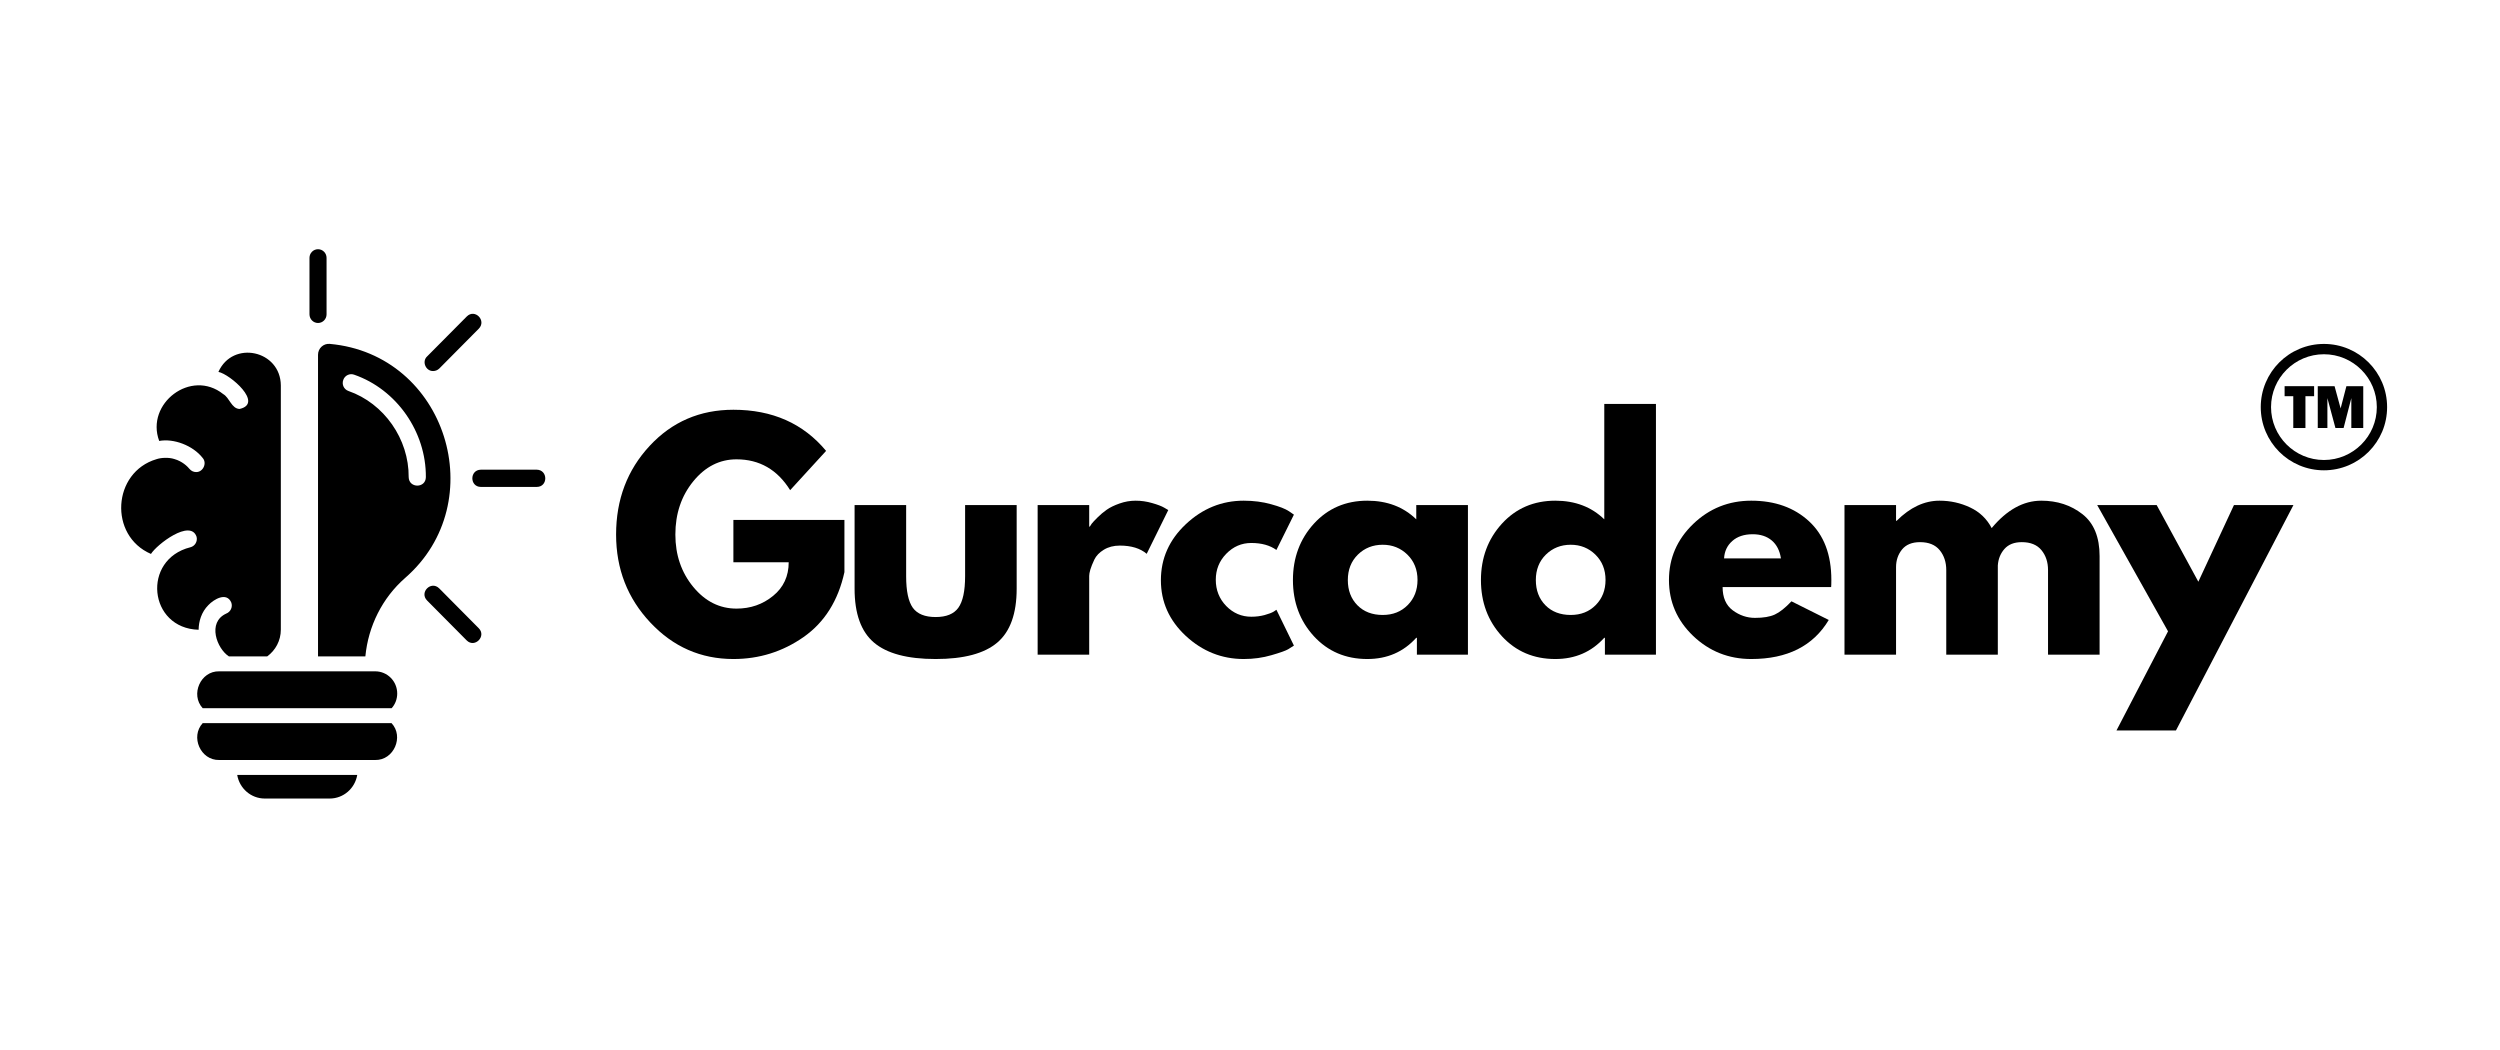
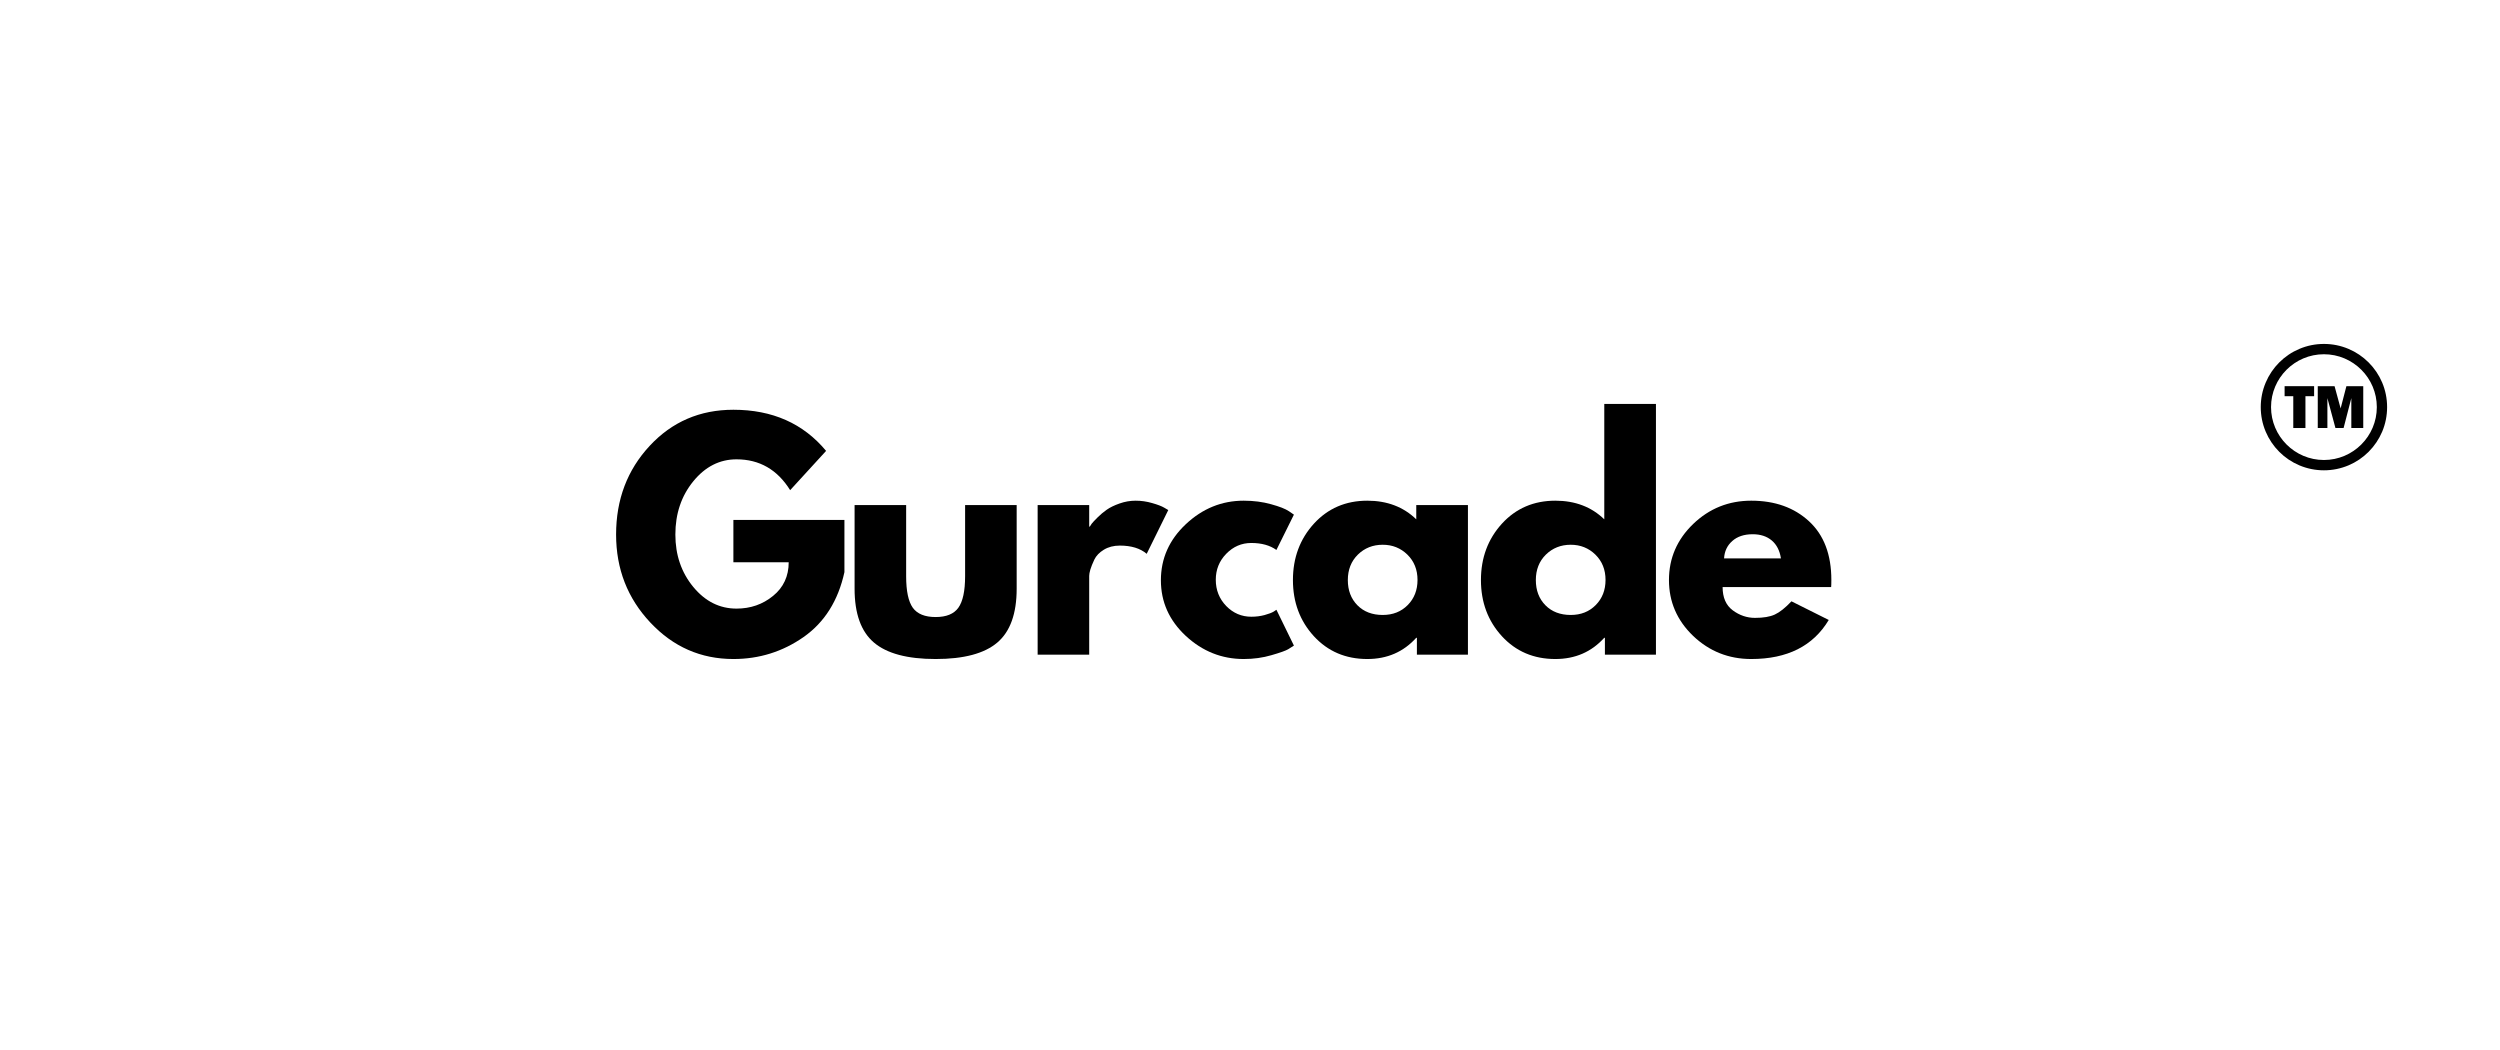
<svg xmlns="http://www.w3.org/2000/svg" width="500" zoomAndPan="magnify" viewBox="0 0 375 157.5" height="210" preserveAspectRatio="xMidYMid meet" version="1.0">
  <defs>
    <g />
    <clipPath id="dbfa1d1e0c">
      <path d="M 339.113 51.59 L 358.066 51.59 L 358.066 70.543 L 339.113 70.543 Z M 339.113 51.59 " clip-rule="nonzero" />
    </clipPath>
    <clipPath id="252439750a">
-       <path d="M 18 37.375 L 82 37.375 L 82 119.789 L 18 119.789 Z M 18 37.375 " clip-rule="nonzero" />
-     </clipPath>
+       </clipPath>
  </defs>
  <path fill="#000000" d="M 345.816 59.43 L 345.816 64.203 L 343.992 64.203 L 343.992 59.43 L 342.691 59.43 L 342.691 57.926 L 347.117 57.926 L 347.117 59.43 L 345.816 59.43 " fill-opacity="1" fill-rule="nonzero" />
  <path fill="#000000" d="M 354.488 57.926 L 354.488 64.203 L 352.699 64.203 L 352.699 59.715 L 351.539 64.203 L 350.316 64.203 L 349.109 59.715 L 349.109 64.203 L 347.664 64.203 L 347.664 57.926 L 350.184 57.926 L 351.094 61.262 L 351.961 57.926 L 354.488 57.926 " fill-opacity="1" fill-rule="nonzero" />
  <g clip-path="url(#dbfa1d1e0c)">
    <path fill="#000000" d="M 348.59 53.137 C 344.215 53.137 340.656 56.695 340.656 61.066 C 340.656 65.441 344.215 69 348.59 69 C 352.965 69 356.523 65.441 356.523 61.066 C 356.523 56.695 352.965 53.137 348.59 53.137 Z M 348.59 70.547 C 347.312 70.547 346.07 70.293 344.902 69.801 C 343.773 69.324 342.758 68.641 341.887 67.77 C 341.02 66.898 340.336 65.887 339.859 64.758 C 339.363 63.59 339.113 62.348 339.113 61.066 C 339.113 59.789 339.363 58.547 339.859 57.379 C 340.336 56.25 341.02 55.234 341.887 54.367 C 342.758 53.496 343.773 52.812 344.902 52.336 C 346.07 51.84 347.312 51.59 348.59 51.59 C 349.871 51.59 351.109 51.84 352.281 52.336 C 353.41 52.812 354.422 53.496 355.293 54.367 C 356.16 55.234 356.844 56.25 357.324 57.379 C 357.816 58.547 358.066 59.789 358.066 61.066 C 358.066 62.348 357.816 63.59 357.324 64.758 C 356.844 65.887 356.16 66.898 355.293 67.77 C 354.422 68.641 353.41 69.324 352.281 69.801 C 351.109 70.293 349.871 70.547 348.59 70.547 " fill-opacity="1" fill-rule="nonzero" />
  </g>
  <g fill="#000000" fill-opacity="1">
    <g transform="translate(91.414, 98.197)">
      <g>
        <path d="M 35.25 -20.203 L 35.25 -12.375 C 34.312 -8.094 32.27 -4.848 29.125 -2.641 C 25.977 -0.441 22.469 0.656 18.594 0.656 C 13.719 0.656 9.566 -1.164 6.141 -4.812 C 2.711 -8.457 1 -12.859 1 -18.016 C 1 -23.266 2.676 -27.695 6.031 -31.312 C 9.383 -34.926 13.57 -36.734 18.594 -36.734 C 24.445 -36.734 29.082 -34.676 32.5 -30.562 L 27.109 -24.672 C 25.191 -27.754 22.508 -29.297 19.062 -29.297 C 16.531 -29.297 14.367 -28.195 12.578 -26 C 10.785 -23.801 9.891 -21.141 9.891 -18.016 C 9.891 -14.953 10.785 -12.332 12.578 -10.156 C 14.367 -7.988 16.531 -6.906 19.062 -6.906 C 21.164 -6.906 22.992 -7.539 24.547 -8.812 C 26.109 -10.082 26.891 -11.766 26.891 -13.859 L 18.594 -13.859 L 18.594 -20.203 Z M 35.25 -20.203 " />
      </g>
    </g>
  </g>
  <g fill="#000000" fill-opacity="1">
    <g transform="translate(126, 98.197)">
      <g>
        <path d="M 9.922 -22.438 L 9.922 -11.766 C 9.922 -9.547 10.254 -7.969 10.922 -7.031 C 11.598 -6.102 12.738 -5.641 14.344 -5.641 C 15.945 -5.641 17.082 -6.102 17.75 -7.031 C 18.426 -7.969 18.766 -9.547 18.766 -11.766 L 18.766 -22.438 L 26.5 -22.438 L 26.5 -9.891 C 26.5 -6.148 25.531 -3.457 23.594 -1.812 C 21.656 -0.164 18.57 0.656 14.344 0.656 C 10.113 0.656 7.031 -0.164 5.094 -1.812 C 3.156 -3.457 2.188 -6.148 2.188 -9.891 L 2.188 -22.438 Z M 9.922 -22.438 " />
      </g>
    </g>
  </g>
  <g fill="#000000" fill-opacity="1">
    <g transform="translate(153.021, 98.197)">
      <g>
        <path d="M 2.625 0 L 2.625 -22.438 L 10.359 -22.438 L 10.359 -19.203 L 10.453 -19.203 C 10.516 -19.316 10.609 -19.461 10.734 -19.641 C 10.867 -19.816 11.156 -20.125 11.594 -20.562 C 12.031 -21 12.492 -21.391 12.984 -21.734 C 13.484 -22.086 14.125 -22.398 14.906 -22.672 C 15.695 -22.953 16.5 -23.094 17.312 -23.094 C 18.164 -23.094 19 -22.973 19.812 -22.734 C 20.625 -22.504 21.223 -22.273 21.609 -22.047 L 22.219 -21.688 L 18.984 -15.125 C 18.016 -15.945 16.672 -16.359 14.953 -16.359 C 14.023 -16.359 13.223 -16.148 12.547 -15.734 C 11.879 -15.328 11.406 -14.832 11.125 -14.25 C 10.852 -13.664 10.656 -13.172 10.531 -12.766 C 10.414 -12.359 10.359 -12.039 10.359 -11.812 L 10.359 0 Z M 2.625 0 " />
      </g>
    </g>
  </g>
  <g fill="#000000" fill-opacity="1">
    <g transform="translate(173.134, 98.197)">
      <g>
        <path d="M 14.562 -16.75 C 13.102 -16.75 11.848 -16.207 10.797 -15.125 C 9.754 -14.051 9.234 -12.754 9.234 -11.234 C 9.234 -9.691 9.754 -8.379 10.797 -7.297 C 11.848 -6.223 13.102 -5.688 14.562 -5.688 C 15.258 -5.688 15.922 -5.77 16.547 -5.938 C 17.18 -6.113 17.645 -6.289 17.938 -6.469 L 18.328 -6.734 L 20.953 -1.359 C 20.742 -1.211 20.457 -1.031 20.094 -0.812 C 19.727 -0.594 18.895 -0.297 17.594 0.078 C 16.301 0.461 14.91 0.656 13.422 0.656 C 10.129 0.656 7.234 -0.5 4.734 -2.812 C 2.242 -5.133 1 -7.914 1 -11.156 C 1 -14.414 2.242 -17.219 4.734 -19.562 C 7.234 -21.914 10.129 -23.094 13.422 -23.094 C 14.91 -23.094 16.281 -22.914 17.531 -22.562 C 18.789 -22.219 19.68 -21.867 20.203 -21.516 L 20.953 -21 L 18.328 -15.703 C 17.359 -16.398 16.102 -16.75 14.562 -16.75 Z M 14.562 -16.75 " />
      </g>
    </g>
  </g>
  <g fill="#000000" fill-opacity="1">
    <g transform="translate(192.94, 98.197)">
      <g>
        <path d="M 4.141 -2.766 C 2.047 -5.055 1 -7.863 1 -11.188 C 1 -14.52 2.047 -17.336 4.141 -19.641 C 6.242 -21.941 8.914 -23.094 12.156 -23.094 C 15.133 -23.094 17.582 -22.16 19.5 -20.297 L 19.5 -22.438 L 27.25 -22.438 L 27.25 0 L 19.594 0 L 19.594 -2.531 L 19.5 -2.531 C 17.582 -0.406 15.133 0.656 12.156 0.656 C 8.914 0.656 6.242 -0.484 4.141 -2.766 Z M 10.734 -15 C 9.734 -14.008 9.234 -12.738 9.234 -11.188 C 9.234 -9.645 9.711 -8.383 10.672 -7.406 C 11.629 -6.438 12.895 -5.953 14.469 -5.953 C 15.988 -5.953 17.238 -6.445 18.219 -7.438 C 19.195 -8.426 19.688 -9.68 19.688 -11.203 C 19.688 -12.742 19.18 -14.008 18.172 -15 C 17.16 -15.988 15.926 -16.484 14.469 -16.484 C 12.988 -16.484 11.742 -15.988 10.734 -15 Z M 10.734 -15 " />
      </g>
    </g>
  </g>
  <g fill="#000000" fill-opacity="1">
    <g transform="translate(221.142, 98.197)">
      <g>
        <path d="M 4.141 -2.766 C 2.047 -5.055 1 -7.863 1 -11.188 C 1 -14.52 2.047 -17.336 4.141 -19.641 C 6.242 -21.941 8.914 -23.094 12.156 -23.094 C 15.133 -23.094 17.582 -22.16 19.5 -20.297 L 19.5 -37.609 L 27.25 -37.609 L 27.25 0 L 19.594 0 L 19.594 -2.531 L 19.5 -2.531 C 17.582 -0.406 15.133 0.656 12.156 0.656 C 8.914 0.656 6.242 -0.484 4.141 -2.766 Z M 10.734 -15 C 9.734 -14.008 9.234 -12.738 9.234 -11.188 C 9.234 -9.645 9.711 -8.383 10.672 -7.406 C 11.629 -6.438 12.895 -5.953 14.469 -5.953 C 15.988 -5.953 17.238 -6.445 18.219 -7.438 C 19.195 -8.426 19.688 -9.68 19.688 -11.203 C 19.688 -12.742 19.18 -14.008 18.172 -15 C 17.16 -15.988 15.926 -16.484 14.469 -16.484 C 12.988 -16.484 11.742 -15.988 10.734 -15 Z M 10.734 -15 " />
      </g>
    </g>
  </g>
  <g fill="#000000" fill-opacity="1">
    <g transform="translate(249.344, 98.197)">
      <g>
        <path d="M 25.328 -10.141 L 9.047 -10.141 C 9.047 -8.566 9.555 -7.398 10.578 -6.641 C 11.598 -5.891 12.707 -5.516 13.906 -5.516 C 15.156 -5.516 16.145 -5.68 16.875 -6.016 C 17.602 -6.348 18.438 -7.008 19.375 -8 L 24.969 -5.203 C 22.633 -1.297 18.758 0.656 13.344 0.656 C 9.957 0.656 7.051 -0.5 4.625 -2.812 C 2.207 -5.133 1 -7.926 1 -11.188 C 1 -14.457 2.207 -17.258 4.625 -19.594 C 7.051 -21.926 9.957 -23.094 13.344 -23.094 C 16.895 -23.094 19.785 -22.062 22.016 -20 C 24.242 -17.945 25.359 -15.016 25.359 -11.203 C 25.359 -10.672 25.348 -10.316 25.328 -10.141 Z M 9.266 -14.438 L 17.797 -14.438 C 17.617 -15.602 17.16 -16.5 16.422 -17.125 C 15.68 -17.75 14.727 -18.062 13.562 -18.062 C 12.281 -18.062 11.258 -17.723 10.5 -17.047 C 9.738 -16.379 9.328 -15.508 9.266 -14.438 Z M 9.266 -14.438 " />
      </g>
    </g>
  </g>
  <g fill="#000000" fill-opacity="1">
    <g transform="translate(274.048, 98.197)">
      <g>
-         <path d="M 2.625 0 L 2.625 -22.438 L 10.359 -22.438 L 10.359 -20.078 L 10.453 -20.078 C 12.461 -22.086 14.602 -23.094 16.875 -23.094 C 18.508 -23.094 20.039 -22.754 21.469 -22.078 C 22.895 -21.41 23.973 -20.379 24.703 -18.984 C 26.984 -21.723 29.461 -23.094 32.141 -23.094 C 34.535 -23.094 36.594 -22.422 38.312 -21.078 C 40.031 -19.734 40.891 -17.633 40.891 -14.781 L 40.891 0 L 33.156 0 L 33.156 -12.688 C 33.156 -13.875 32.828 -14.867 32.172 -15.672 C 31.516 -16.473 30.531 -16.875 29.219 -16.875 C 28.082 -16.875 27.211 -16.531 26.609 -15.844 C 26.016 -15.164 25.688 -14.344 25.625 -13.375 L 25.625 0 L 17.891 0 L 17.891 -12.688 C 17.891 -13.875 17.562 -14.867 16.906 -15.672 C 16.25 -16.473 15.266 -16.875 13.953 -16.875 C 12.754 -16.875 11.852 -16.504 11.25 -15.766 C 10.656 -15.023 10.359 -14.145 10.359 -13.125 L 10.359 0 Z M 2.625 0 " />
-       </g>
+         </g>
    </g>
  </g>
  <g fill="#000000" fill-opacity="1">
    <g transform="translate(315.454, 98.197)">
      <g>
-         <path d="M 19.641 -22.438 L 28.562 -22.438 L 10.938 11.375 L 2.016 11.375 L 9.75 -3.5 L -0.875 -22.438 L 8.047 -22.438 L 14.297 -10.938 Z M 19.641 -22.438 " />
-       </g>
+         </g>
    </g>
  </g>
  <g clip-path="url(#252439750a)">
    <path fill="#000000" d="M 59.582 104.027 C 59.582 104.871 59.277 105.645 58.75 106.227 L 30.402 106.227 C 28.527 104.191 30.082 100.637 32.871 100.699 C 32.871 100.699 56.281 100.699 56.281 100.699 C 58.109 100.699 59.582 102.188 59.582 104.027 Z M 30.402 108.473 C 28.527 110.508 30.082 114.062 32.871 114 L 56.281 114 C 59.07 114.062 60.625 110.492 58.734 108.473 Z M 39.719 119.781 L 49.449 119.781 C 51.535 119.781 53.25 118.246 53.586 116.242 L 35.582 116.242 C 35.918 118.246 37.633 119.781 39.719 119.781 Z M 60.77 86.691 C 57.34 89.699 55.238 93.93 54.805 98.457 L 47.703 98.457 L 47.703 53.215 C 47.703 52.262 48.504 51.504 49.449 51.582 C 66.992 53.152 73.836 75.336 60.77 86.691 Z M 63.879 71.57 C 63.93 64.785 59.504 58.418 53.121 56.203 C 52.465 55.961 51.711 56.316 51.488 56.996 C 51.246 57.676 51.582 58.402 52.258 58.645 C 57.613 60.504 61.348 65.852 61.301 71.57 C 61.332 73.266 63.863 73.266 63.879 71.57 Z M 31.254 90.766 C 32.086 89.891 33.977 88.762 34.684 90.359 C 34.941 91.023 34.605 91.781 33.93 92.039 C 31.043 93.367 32.535 97.293 34.332 98.457 L 40.086 98.457 C 41.32 97.551 42.125 96.098 42.125 94.449 L 42.125 57.82 C 42.09 52.535 34.91 50.984 32.762 55.785 C 34.492 56.125 39.605 60.52 35.934 61.344 C 34.715 61.293 34.441 59.66 33.48 59.113 C 28.656 55.266 21.793 60.535 23.879 66.141 C 26.059 65.738 28.93 66.82 30.387 68.676 C 31.109 69.469 30.449 70.844 29.41 70.809 C 29.039 70.809 28.688 70.648 28.43 70.344 C 28.094 69.938 27.34 69.195 26.152 68.855 C 25.32 68.582 24.164 68.645 23.492 68.871 C 16.84 70.828 16.293 80.359 22.645 83.09 C 23.508 81.684 28.574 77.789 29.488 80.52 C 29.664 81.215 29.234 81.926 28.559 82.09 C 21.246 83.914 22.258 94.254 29.793 94.465 C 29.809 93.203 30.211 91.816 31.254 90.766 Z M 64.973 55.656 C 65.309 55.656 65.629 55.527 65.887 55.285 L 71.832 49.289 C 73.004 48.062 71.223 46.27 70.023 47.465 C 70.023 47.465 64.074 53.457 64.074 53.457 C 63.238 54.219 63.863 55.688 64.973 55.656 Z M 80.523 70.453 L 72.121 70.453 C 70.422 70.488 70.438 73.023 72.121 73.039 L 80.523 73.039 C 82.223 73.023 82.207 70.488 80.523 70.453 Z M 65.867 88.242 C 64.648 87.062 62.871 88.859 64.059 90.07 L 70.004 96.062 C 71.207 97.258 73.004 95.434 71.816 94.238 C 71.816 94.223 65.867 88.242 65.867 88.242 Z M 47.703 48.449 C 48.41 48.449 48.984 47.867 48.984 47.156 L 48.984 38.676 C 48.984 37.965 48.41 37.383 47.703 37.383 C 46.996 37.383 46.422 37.965 46.422 38.676 L 46.422 47.141 C 46.422 47.867 46.996 48.449 47.703 48.449 Z M 47.703 48.449 " fill-opacity="1" fill-rule="nonzero" />
  </g>
</svg>